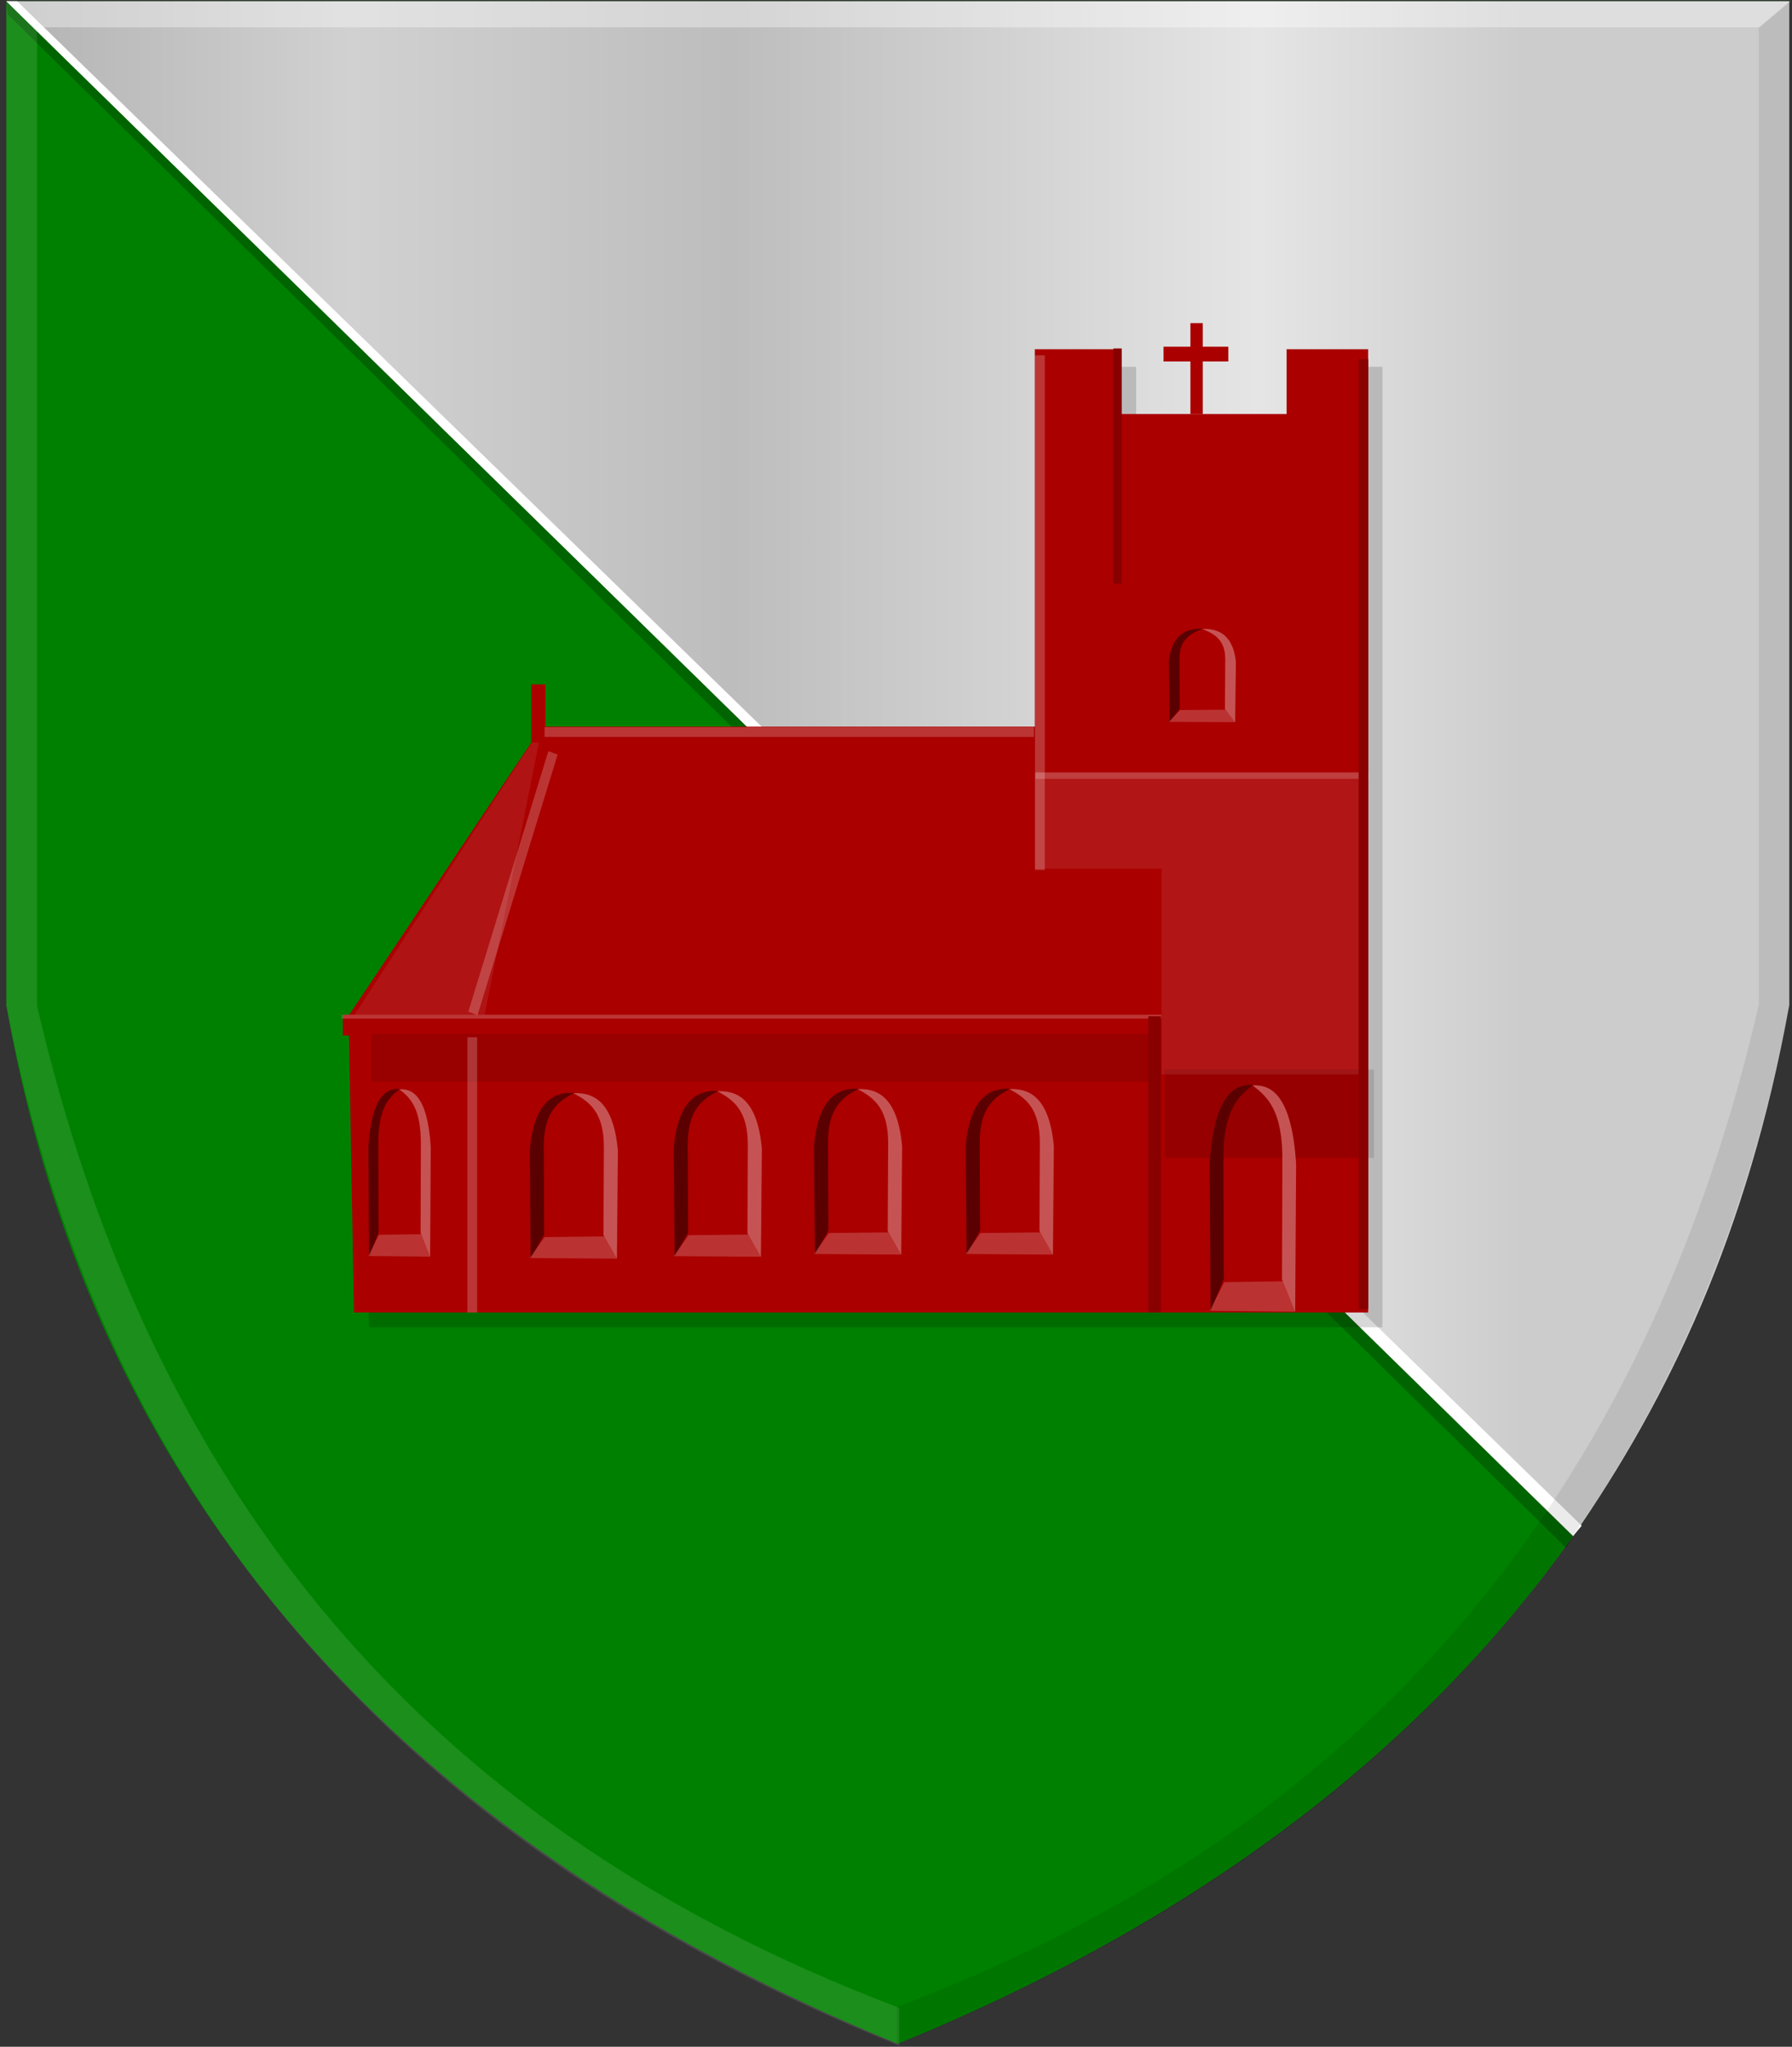
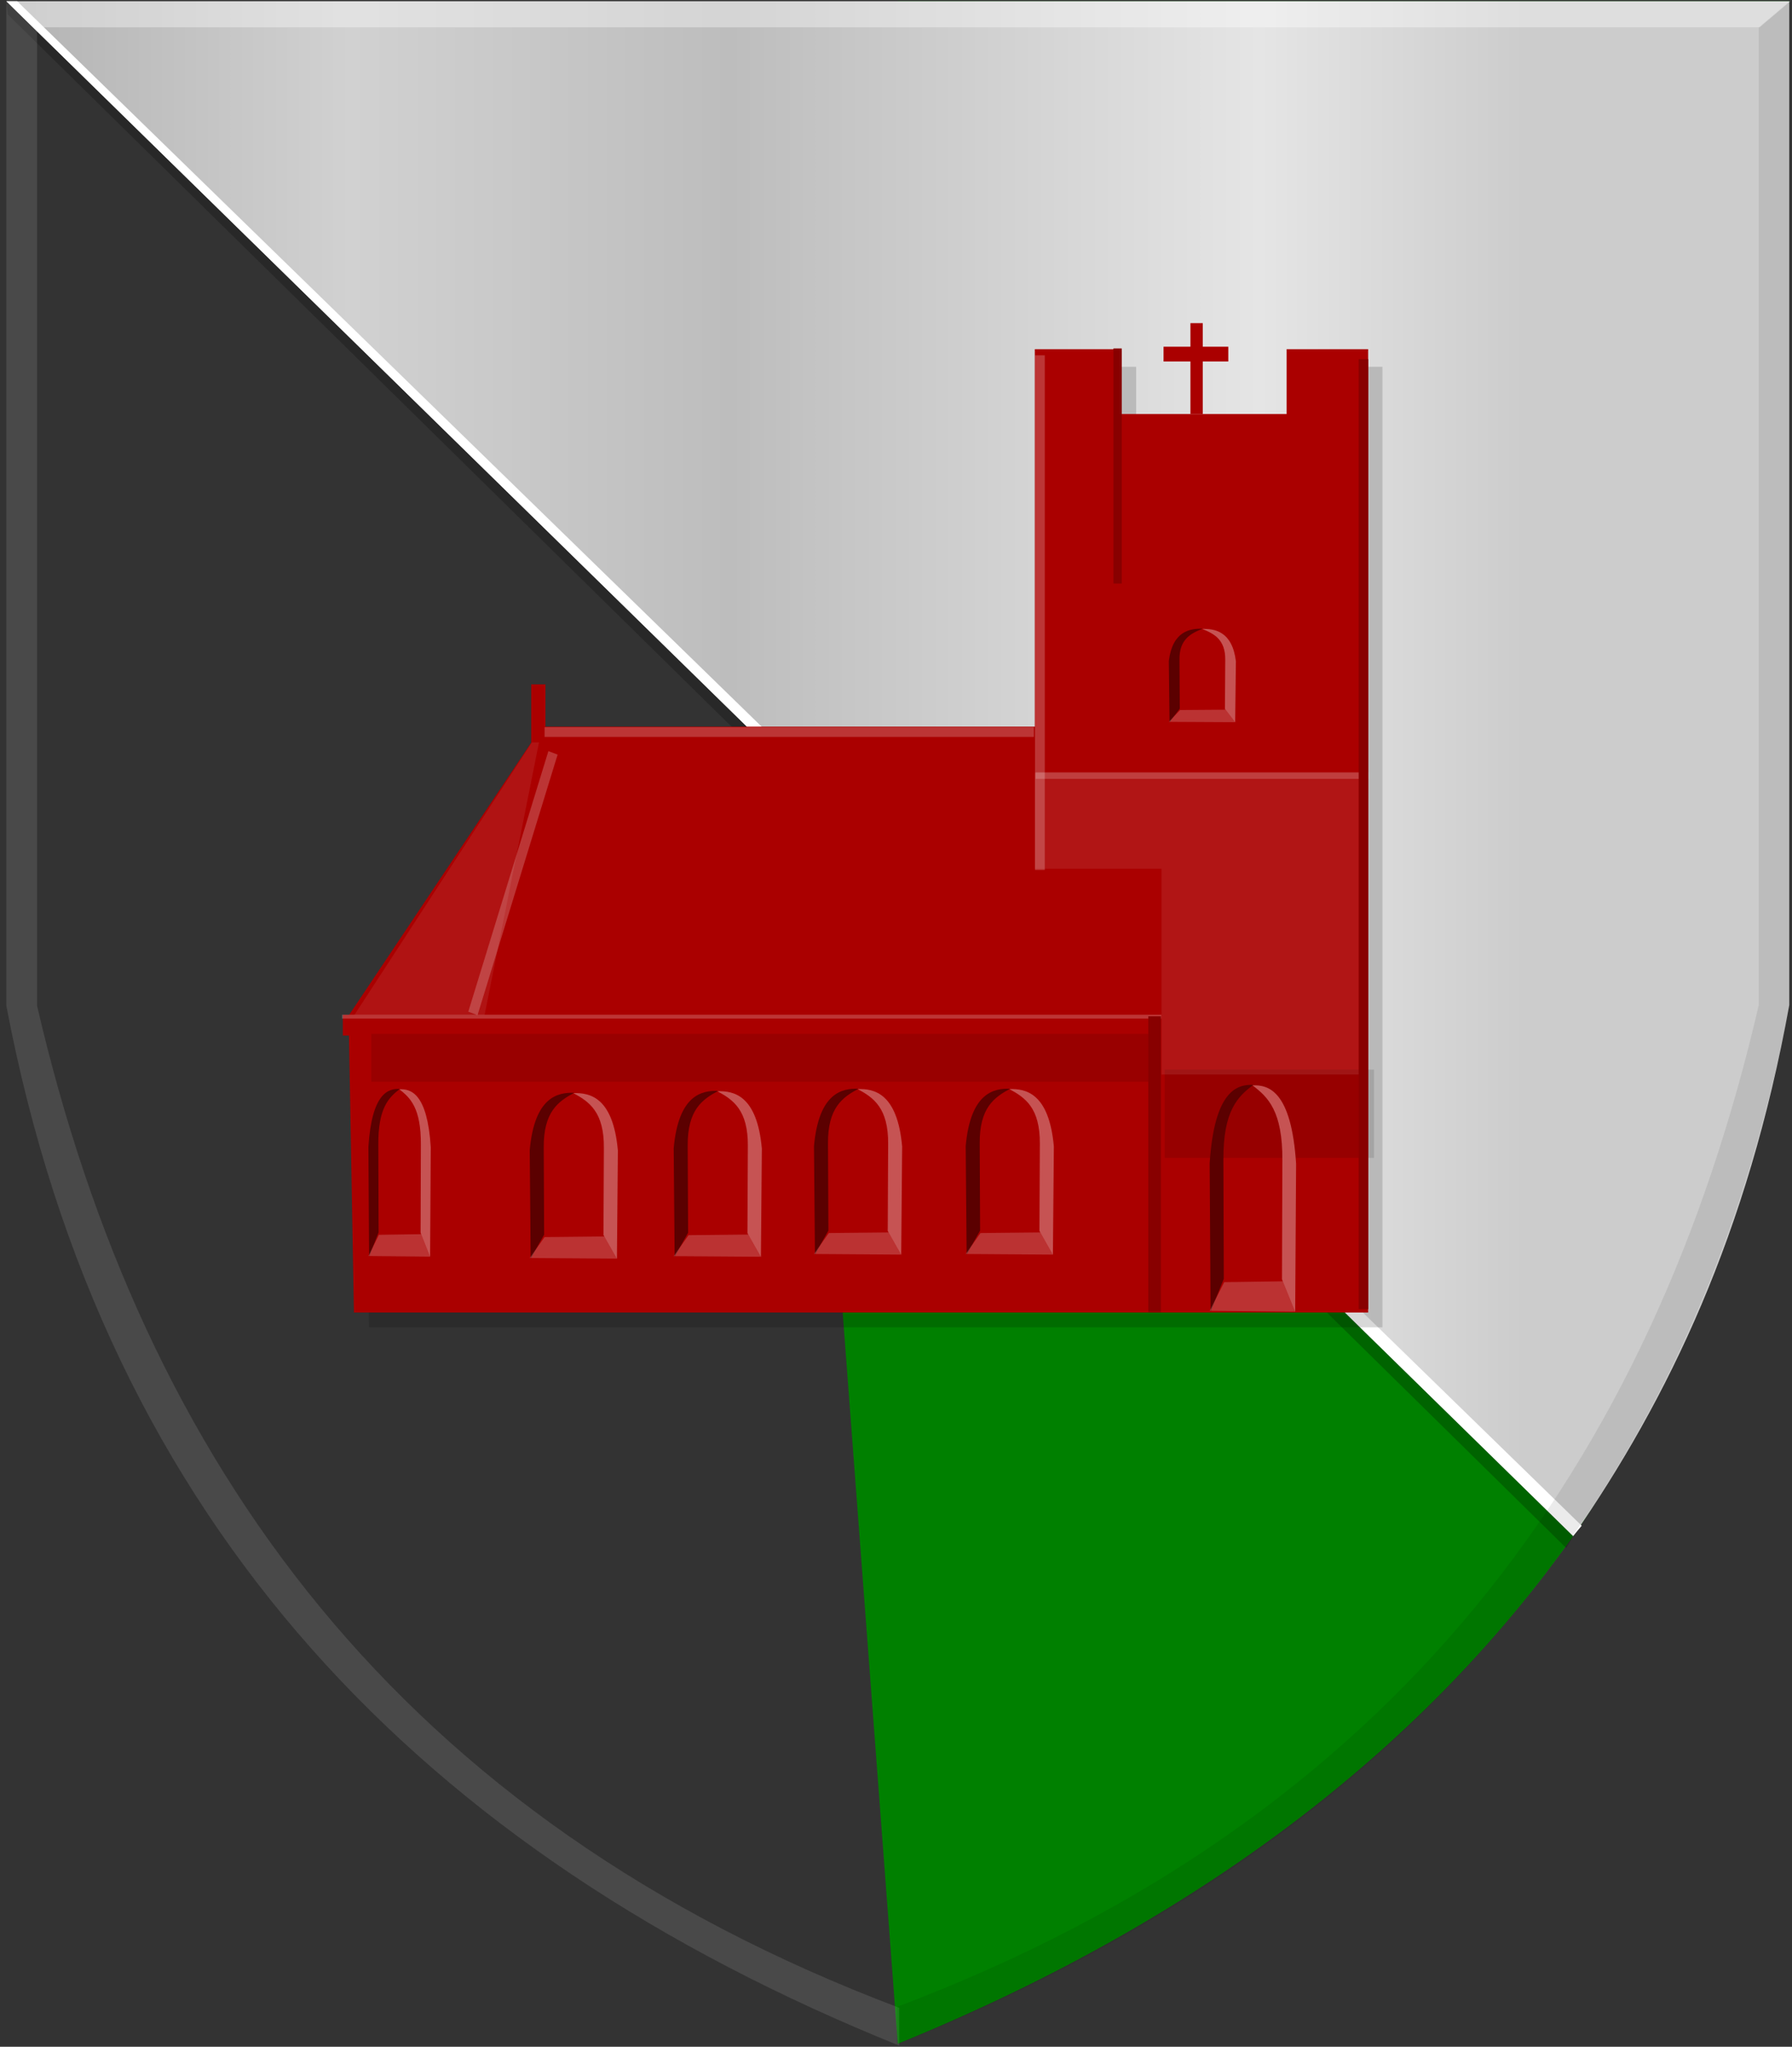
<svg xmlns="http://www.w3.org/2000/svg" xmlns:ns1="http://www.inkscape.org/namespaces/inkscape" xmlns:ns2="http://sodipodi.sourceforge.net/DTD/sodipodi-0.dtd" xmlns:xlink="http://www.w3.org/1999/xlink" width="274.344" height="313.156" id="svg21771" version="1.1" ns1:version="0.48.4 r9939" ns2:docname="Hantumhuze nieuw.svg">
  <rect width="100%" height="100%" fill="#333333" stroke="none" />
  <defs id="defs21773">
    <linearGradient y2="938.433" x2="-948.777" y1="938.433" x1="-1733.543" gradientTransform="translate(1342.293,-410.255)" gradientUnits="userSpaceOnUse" id="linearGradient57666" xlink:href="#linearGradient14297-6-8-3-2" ns1:collect="always" />
    <linearGradient ns1:collect="always" id="linearGradient14297-6-8-3-2">
      <stop style="stop-color:#ffffff;stop-opacity:1;" offset="0" id="stop14299-7-8-7-9" />
      <stop style="stop-color:#ffffff;stop-opacity:0;" offset="1" id="stop14301-7-2-3-3" />
    </linearGradient>
    <linearGradient ns1:collect="always" xlink:href="#linearGradient57027-8-9" id="linearGradient57033-0-9" x1="3855.07" y1="-497.946" x2="3894.43" y2="-497.946" gradientUnits="userSpaceOnUse" gradientTransform="matrix(0,7.057,-6.235,0,-2439.776,-26906.527)" />
    <linearGradient ns1:collect="always" id="linearGradient57027-8-9">
      <stop style="stop-color:#ffffff;stop-opacity:1;" offset="0" id="stop57029-8-9" />
      <stop style="stop-color:#ffffff;stop-opacity:0;" offset="1" id="stop57031-2-4" />
    </linearGradient>
    <linearGradient ns1:collect="always" xlink:href="#linearGradient56903-0-8" id="linearGradient56909-3-2" x1="3864.498" y1="-552.75" x2="3881.252" y2="-552.75" gradientUnits="userSpaceOnUse" gradientTransform="matrix(9.757,0,0,10.486,-37845.861,5128.297)" />
    <linearGradient ns1:collect="always" id="linearGradient56903-0-8">
      <stop style="stop-color:#000000;stop-opacity:1;" offset="0" id="stop56905-6-9" />
      <stop style="stop-color:#000000;stop-opacity:0;" offset="1" id="stop56907-5-8" />
    </linearGradient>
    <linearGradient ns1:collect="always" xlink:href="#linearGradient56893-9-6" id="linearGradient56899-0-7" x1="3868.359" y1="-475.098" x2="3892.226" y2="-475.098" gradientUnits="userSpaceOnUse" gradientTransform="matrix(3.54,0,0,22.88,-13129.42,10145.595)" />
    <linearGradient ns1:collect="always" id="linearGradient56893-9-6">
      <stop style="stop-color:#000000;stop-opacity:1;" offset="0" id="stop56895-7-6" />
      <stop style="stop-color:#000000;stop-opacity:0;" offset="1" id="stop56897-2-0" />
    </linearGradient>
    <linearGradient ns1:collect="always" xlink:href="#linearGradient56881-8-3" id="linearGradient56887-2-7" x1="3793.406" y1="-473.021" x2="3802.335" y2="-473.021" gradientUnits="userSpaceOnUse" gradientTransform="matrix(5.791,0,0,76.713,-21434.109,36567.627)" />
    <linearGradient ns1:collect="always" id="linearGradient56881-8-3">
      <stop style="stop-color:#000000;stop-opacity:1;" offset="0" id="stop56883-2-3" />
      <stop style="stop-color:#000000;stop-opacity:0;" offset="1" id="stop56885-9-0" />
    </linearGradient>
    <linearGradient gradientTransform="matrix(6.235,0,0,7.057,-23494.733,3951.593)" ns1:collect="always" xlink:href="#linearGradient56844-4-8" id="linearGradient56850-4-9" x1="3754.75" y1="-504.625" x2="3782.284" y2="-504.625" gradientUnits="userSpaceOnUse" />
    <linearGradient ns1:collect="always" id="linearGradient56844-4-8">
      <stop style="stop-color:#ffffff;stop-opacity:1;" offset="0" id="stop56846-8-9" />
      <stop style="stop-color:#ffffff;stop-opacity:0;" offset="1" id="stop56848-2-1" />
    </linearGradient>
    <linearGradient ns1:collect="always" xlink:href="#linearGradient56834-2-1" id="linearGradient56840-7-5" x1="3802.507" y1="-504.625" x2="3840.257" y2="-504.625" gradientUnits="userSpaceOnUse" gradientTransform="matrix(0,-7.057,6.235,0,3478.669,27357.949)" />
    <linearGradient ns1:collect="always" id="linearGradient56834-2-1">
      <stop style="stop-color:#000000;stop-opacity:1;" offset="0" id="stop56836-5-2" />
      <stop style="stop-color:#000000;stop-opacity:0;" offset="1" id="stop56838-8-0" />
    </linearGradient>
    <linearGradient y2="593.208" x2="-902.749" y1="593.208" x1="-1750.316" gradientTransform="matrix(-1,0,0,1,-534.767,-67.514)" gradientUnits="userSpaceOnUse" id="linearGradient56774" xlink:href="#linearGradient14349-6-1-5" ns1:collect="always" />
    <linearGradient ns1:collect="always" id="linearGradient14349-6-1-5">
      <stop style="stop-color:#000000;stop-opacity:1;" offset="0" id="stop14351-6-3-9" />
      <stop style="stop-color:#000000;stop-opacity:0;" offset="1" id="stop14353-6-5-7" />
    </linearGradient>
    <linearGradient ns1:collect="always" xlink:href="#linearGradient4070-9-0-5" id="linearGradient22544" x1="-446.81" y1="-313.947" x2="-122.265" y2="-313.947" gradientUnits="userSpaceOnUse" />
    <linearGradient ns1:collect="always" xlink:href="#linearGradient4070-9-0-5" id="linearGradient5734" gradientUnits="userSpaceOnUse" x1="309.286" y1="148.853" x2="320.714" y2="148.853" gradientTransform="translate(458.427,563.081)" />
    <linearGradient id="linearGradient4070-9-0-5">
      <stop style="stop-color:#a3a3a3;stop-opacity:1;" offset="0" id="stop4072-5-5-3" />
      <stop style="stop-color:#b0b0b0;stop-opacity:1;" offset="0.143" id="stop4074-5-2-2" />
      <stop id="stop4076-40-4-9" offset="0.321" style="stop-color:#d1d1d1;stop-opacity:1;" />
      <stop style="stop-color:#bdbdbd;stop-opacity:1;" offset="0.5" id="stop4078-3-2-7" />
      <stop id="stop4080-4-3-3" offset="0.75" style="stop-color:#e5e5e5;stop-opacity:1;" />
      <stop style="stop-color:#cccccc;stop-opacity:1;" offset="0.875" id="stop4082-1-8-7" />
      <stop id="stop4084-2-5-4" offset="1" style="stop-color:#cccccc;stop-opacity:1;" />
    </linearGradient>
    <linearGradient gradientUnits="userSpaceOnUse" y2="148.853" x2="320.714" y1="148.853" x1="309.286" id="linearGradient5702" xlink:href="#linearGradient4070-9-0-5" ns1:collect="always" />
    <linearGradient id="linearGradient4053-4">
      <stop style="stop-color:#cc992d;stop-opacity:1;" offset="0" id="stop4055-9" />
      <stop style="stop-color:#e1a832;stop-opacity:1;" offset="0.143" id="stop4057-8" />
      <stop id="stop4059-2" offset="0.321" style="stop-color:#e5cf5c;stop-opacity:1;" />
      <stop style="stop-color:#e5c547;stop-opacity:1;" offset="0.5" id="stop4061-4" />
      <stop id="stop4063-5" offset="0.75" style="stop-color:#ffffa3;stop-opacity:1;" />
      <stop style="stop-color:#ffd94d;stop-opacity:1;" offset="0.875" id="stop4065-2" />
      <stop id="stop4067-9" offset="1" style="stop-color:#ffdb4e;stop-opacity:1;" />
    </linearGradient>
    <linearGradient gradientUnits="userSpaceOnUse" y2="148.257" x2="305.824" y1="148.257" x1="294.712" id="linearGradient5694" xlink:href="#linearGradient4053-4" ns1:collect="always" gradientTransform="translate(458.427,563.081)" />
  </defs>
  <ns2:namedview id="base" pagecolor="#ffffff" bordercolor="#666666" borderopacity="1.0" ns1:pageopacity="0.0" ns1:pageshadow="2" ns1:zoom="1.4" ns1:cx="53.931159" ns1:cy="179.17549" ns1:document-units="px" ns1:current-layer="layer1" showgrid="false" fit-margin-top="0" fit-margin-left="0" fit-margin-right="0" fit-margin-bottom="0" ns1:window-width="1600" ns1:window-height="837" ns1:window-x="-8" ns1:window-y="-8" ns1:window-maximized="1" />
  <g ns1:label="Laag 1" ns1:groupmode="layer" id="layer1" transform="translate(396.281,431.562)">
-     <path style="fill:#008000;fill-opacity:1;stroke:#000000;stroke-width:0.172px;stroke-linecap:butt;stroke-linejoin:miter;stroke-opacity:0" d="m -258.834,-431.37 -136.484,0 0,153.556 c 10.676,61.255 46.907,122.399 136.484,158.949 z" id="path13717" ns1:connector-curvature="0" ns2:nodetypes="ccccc" />
    <path style="fill:#008000;fill-opacity:1;stroke:#000000;stroke-width:0.172px;stroke-linecap:butt;stroke-linejoin:miter;stroke-opacity:0" d="m -258.835,-431.37 136.484,0 -6.786,148.913 c -4.871,27.948 -8.276,60.516 -26.427,86.093 -21.63,30.48 -54.565,57.625 -103.272,77.499 l -13.112,-173.903 z" id="path13717-1" ns1:connector-curvature="0" ns2:nodetypes="cccsccc" />
    <path style="fill:url(#linearGradient22544);stroke:#000000;stroke-width:0.172px;stroke-linecap:butt;stroke-linejoin:miter;stroke-opacity:0;fill-opacity:1" d="m -155.451,-196.524 c 14.598,-21.069 26.747,-46.274 33.1,-81.268 l 0,-153.578 -272.944,0 z" id="path10816" ns1:connector-curvature="0" ns2:nodetypes="ccccc" />
    <path style="fill:#000000;fill-opacity:0.22;stroke:#000000;stroke-width:0.172px;stroke-linecap:butt;stroke-linejoin:miter;stroke-opacity:0" d="m -395.084,-429.345 238.579,234.629 1.099,-1.822 -239.912,-234.832 z" id="path11610" ns1:connector-curvature="0" ns2:nodetypes="ccccc" />
    <path style="fill:#ffffff;fill-opacity:1;stroke:#000000;stroke-width:0.172px;stroke-linecap:butt;stroke-linejoin:miter;stroke-opacity:0" d="m -393.649,-431.369 -1.669,0 239.877,234.803 1.307,-1.56 z" id="path11612" ns1:connector-curvature="0" ns2:nodetypes="ccccc" />
    <path style="fill:#ffffff;fill-opacity:0.113;stroke:#000000;stroke-width:0.172px;stroke-linecap:butt;stroke-linejoin:miter;stroke-opacity:0" d="m -390.609,-427.266 -4.702,-3.982 0,153.556 c 15.087,79.482 63.848,129.742 136.69,159.105 l 0,-5.784 c -76.576,-28.917 -115.749,-83.308 -131.988,-153.32 z" id="path14257" ns1:connector-curvature="0" ns2:nodetypes="ccccccc" />
    <path style="fill:#000000;fill-opacity:0.08;stroke:#000000;stroke-width:0.172px;stroke-linecap:butt;stroke-linejoin:miter;stroke-opacity:0" d="m -127.017,-427.385 4.702,-3.982 0,153.556 c -15.087,79.482 -63.848,129.742 -136.69,159.105 l 0,-5.784 c 76.576,-28.917 115.749,-83.308 131.988,-153.32 z" id="path14257-4" ns1:connector-curvature="0" ns2:nodetypes="ccccccc" />
    <path style="fill:#ffffff;fill-opacity:0.358;stroke:#000000;stroke-width:0.172px;stroke-linecap:butt;stroke-linejoin:miter;stroke-opacity:0" d="m -395.247,-431.368 4.702,3.982 263.647,0 4.702,-3.982 z" id="path14277" ns1:connector-curvature="0" />
    <path style="fill:#000000;fill-opacity:0.156;stroke:#000000;stroke-width:6.633px;stroke-linecap:butt;stroke-linejoin:miter;stroke-opacity:0;" d="m -76.583,495.326 169.909,-259.345 433.344,0 0,-338.736 76.381,0 0,58.22 144.968,0 0,-58.22 71.704,0 0,864.483 -891.63,0 z" id="path56826-4" ns1:connector-curvature="0" transform="matrix(0.174,0,0,0.17,-327.273,-357.977)" />
    <path style="fill:#aa0000;fill-opacity:1;stroke:#000000;stroke-width:1.143px;stroke-linecap:butt;stroke-linejoin:miter;stroke-opacity:0" d="m -342.91,-276.168 29.588,-44.217 75.462,0 0,-57.752 13.301,0 0,9.926 25.245,0 0,-9.926 12.487,0 0,147.389 -155.268,0 z" id="path56826-4-2" ns1:connector-curvature="0" />
    <path style="opacity:0.153;fill:url(#linearGradient56840-7-5);fill-opacity:1;stroke:#000000;stroke-width:1.143px;stroke-linecap:butt;stroke-linejoin:miter;stroke-opacity:0" d="m -322.114,-276.168 9.213,-44.217 75.042,0 0,21.53 0,0.213 19.394,0 0,22.474 z" id="path56832-7-0" ns1:connector-curvature="0" />
    <path style="opacity:0.075;fill:url(#linearGradient56850-4-9);fill-opacity:1;stroke:#000000;stroke-width:1.143px;stroke-linecap:butt;stroke-linejoin:miter;stroke-opacity:0" d="m -342.095,-276.168 28.81,-44.217 -8.829,44.217 z" id="path56842-3-8" ns1:connector-curvature="0" />
    <rect style="fill:#aa0000;fill-opacity:1;stroke:#000000;stroke-width:1.74;stroke-miterlimit:4;stroke-opacity:0;stroke-dasharray:none" id="rect56852-9-7" width="125.319" height="3.17" x="-343.794" y="-276.299" />
    <rect style="opacity:0.208;fill:#ffffff;fill-opacity:1;stroke:#000000;stroke-width:1.867;stroke-miterlimit:4;stroke-opacity:0;stroke-dasharray:none" id="rect56866-5-8" width="125.436" height="0.598" x="-343.92" y="-276.315" />
    <rect style="opacity:0.103;fill:url(#linearGradient56887-2-7);fill-opacity:1;stroke:#000000;stroke-width:5.466;stroke-miterlimit:4;stroke-opacity:0;stroke-dasharray:none" id="rect56879-1-7" width="7.33" height="120.437" x="-273.381" y="-339.433" transform="matrix(0,1,1,0,0,0)" />
-     <rect style="opacity:0.208;fill:#ffffff;fill-opacity:1;stroke:#000000;stroke-width:1.72;stroke-miterlimit:4;stroke-opacity:0;stroke-dasharray:none" id="rect56889-9-3" width="1.493" height="42.111" x="-324.723" y="-272.859" />
    <rect style="opacity:0.115;fill:url(#linearGradient56899-0-7);fill-opacity:1;stroke:#000000;stroke-width:2.334;stroke-miterlimit:4;stroke-opacity:0;stroke-dasharray:none" id="rect56891-0-0" width="13.498" height="32.047" x="-267.904" y="185.935" transform="matrix(0,1,-1,0,0,0)" />
    <rect style="opacity:0.208;fill:url(#linearGradient56909-3-2);fill-opacity:1;stroke:#000000;stroke-width:2.623;stroke-miterlimit:4;stroke-opacity:0;stroke-dasharray:none" id="rect56901-2-7" width="25.369" height="25.108" x="342.366" y="199.286" transform="matrix(0,-1,-1,0,0,0)" />
    <rect style="opacity:0.208;fill:#ffffff;fill-opacity:1;stroke:#000000;stroke-width:1.722;stroke-miterlimit:4;stroke-opacity:0;stroke-dasharray:none" id="rect56889-2-8-6" width="1.511" height="41.701" x="-392.487" y="-185.88" transform="matrix(0.935,0.354,-0.294,0.956,0,0)" />
    <rect style="fill:#aa0000;fill-opacity:1;stroke:#000000;stroke-width:1.72;stroke-miterlimit:4;stroke-opacity:0;stroke-dasharray:none" id="rect56929-3-4" width="2.172" height="8.873" x="-314.951" y="-326.852" />
    <rect style="fill:#aa0000;fill-opacity:1;stroke:#000000;stroke-width:2.012;stroke-miterlimit:4;stroke-opacity:0;stroke-dasharray:none" id="rect56929-0-1-2" width="1.895" height="13.906" x="-214.037" y="-382.12" />
    <rect style="fill:#aa0000;fill-opacity:1;stroke:#000000;stroke-width:1.856;stroke-miterlimit:4;stroke-opacity:0;stroke-dasharray:none" id="rect56929-0-2-4-1" width="2.263" height="9.914" x="376.253" y="-218.149" transform="matrix(0,-1,1,0,0,0)" />
    <rect style="opacity:0.208;fill:#ffffff;fill-opacity:1;stroke:#000000;stroke-width:2.357;stroke-miterlimit:4;stroke-opacity:0;stroke-dasharray:none" id="rect56889-8-3-9" width="1.499" height="78.739" x="-237.829" y="-377.2" />
    <path style="opacity:0.083;fill:url(#linearGradient57033-0-9);fill-opacity:1;stroke:#000000;stroke-width:1.143px;stroke-linecap:butt;stroke-linejoin:miter;stroke-opacity:0" d="m -237.86,-313.318 0,14.676 19.394,0 0,31.479 31.638,0 0,-46.154 z" id="path57017-1-1" ns1:connector-curvature="0" />
    <rect style="opacity:0.179;fill:#ffffff;fill-opacity:1;stroke:#000000;stroke-width:1.688;stroke-miterlimit:4;stroke-opacity:0;stroke-dasharray:none" id="rect57035-0-6" width="50.995" height="1.011" x="-237.739" y="-313.408" />
    <rect style="opacity:0.208;fill:#ffffff;fill-opacity:1;stroke:#000000;stroke-width:2.298;stroke-miterlimit:4;stroke-opacity:0;stroke-dasharray:none" id="rect56889-84-4-0" width="1.497" height="74.914" x="318.809" y="-312.912" transform="matrix(0,-1,1,0,0,0)" />
    <rect style="fill:#880000;fill-opacity:1;stroke:#000000;stroke-width:1.799;stroke-miterlimit:4;stroke-opacity:0;stroke-dasharray:none" id="rect57044-0-3" width="1.269" height="35.968" x="-225.818" y="-378.254" />
    <rect style="fill:#880000;fill-opacity:1;stroke:#000000;stroke-width:3.903;stroke-miterlimit:4;stroke-opacity:0;stroke-dasharray:none" id="rect57044-1-7-3" width="1.478" height="145.348" x="-188.274" y="-376.61" />
    <rect style="fill:#880000;fill-opacity:1;stroke:#000000;stroke-width:1.914;stroke-miterlimit:4;stroke-opacity:0;stroke-dasharray:none" id="rect57064-9-6" width="1.927" height="45.277" x="-220.485" y="-276.066" />
    <path style="fill:#5b0000;fill-opacity:1;stroke:#000000;stroke-width:1.143px;stroke-linecap:butt;stroke-linejoin:miter;stroke-opacity:0" d="m -217.232,-321.068 -0.11,-9.356 c 0.56,-4.611 3.289,-4.993 5.182,-4.945 -1.852,0.738 -3.583,1.628 -3.551,4.732 l 0.048,7.497 z" id="path57066-0-2" ns1:connector-curvature="0" ns2:nodetypes="cccccc" />
    <path style="fill:#c65353;fill-opacity:1;stroke:#000000;stroke-width:1.143px;stroke-linecap:butt;stroke-linejoin:miter;stroke-opacity:0" d="m -207.183,-321.038 0.11,-9.356 c -0.56,-4.611 -3.289,-4.993 -5.182,-4.945 1.852,0.738 3.583,1.628 3.551,4.732 l -0.048,7.497 z" id="path57066-8-8-2" ns1:connector-curvature="0" ns2:nodetypes="cccccc" />
    <path style="fill:#ffffff;fill-opacity:0.197;stroke:#000000;stroke-width:1.143px;stroke-linecap:butt;stroke-linejoin:miter;stroke-opacity:0" d="m -215.615,-322.926 -1.727,1.808 10.125,0.053 -1.44,-1.914 z" id="path57086-1-1" ns1:connector-curvature="0" />
    <path style="fill:#5b0000;fill-opacity:1;stroke:#000000;stroke-width:1.745px;stroke-linecap:butt;stroke-linejoin:miter;stroke-opacity:0" d="m -315.039,-238.99 -0.145,-16.599 c 0.736,-8.181 4.323,-8.859 6.811,-8.773 -2.435,1.309 -4.709,2.888 -4.667,8.396 l 0.063,13.302 z" id="path57066-3-4-4" ns1:connector-curvature="0" ns2:nodetypes="cccccc" />
    <path style="fill:#c65353;fill-opacity:1;stroke:#000000;stroke-width:1.745px;stroke-linecap:butt;stroke-linejoin:miter;stroke-opacity:0" d="m -301.832,-238.938 0.145,-16.599 c -0.736,-8.181 -4.323,-8.859 -6.811,-8.773 2.435,1.309 4.71,2.888 4.667,8.396 l -0.063,13.302 z" id="path57066-8-7-0-3" ns1:connector-curvature="0" ns2:nodetypes="cccccc" />
    <path style="fill:#ffffff;fill-opacity:0.197;stroke:#000000;stroke-width:1.745px;stroke-linecap:butt;stroke-linejoin:miter;stroke-opacity:0" d="m -312.914,-242.288 -2.27,3.207 13.308,0.094 -1.892,-3.396 z" id="path57086-5-7-2" ns1:connector-curvature="0" />
    <path style="fill:#5b0000;fill-opacity:1;stroke:#000000;stroke-width:1.476px;stroke-linecap:butt;stroke-linejoin:miter;stroke-opacity:0" d="m -339.776,-239.3 -0.102,-16.784 c 0.52,-8.273 3.057,-8.958 4.817,-8.871 -1.722,1.323 -3.331,2.921 -3.301,8.49 l 0.044,13.45 z" id="path57066-3-0-9-6" ns1:connector-curvature="0" ns2:nodetypes="cccccc" />
    <path style="fill:#c65353;fill-opacity:1;stroke:#000000;stroke-width:1.476px;stroke-linecap:butt;stroke-linejoin:miter;stroke-opacity:0" d="m -330.435,-239.247 0.102,-16.784 c -0.52,-8.273 -3.057,-8.958 -4.817,-8.871 1.722,1.323 3.331,2.921 3.301,8.49 l -0.044,13.45 z" id="path57066-8-7-4-5-0" ns1:connector-curvature="0" ns2:nodetypes="cccccc" />
    <path style="fill:#ffffff;fill-opacity:0.197;stroke:#000000;stroke-width:1.476px;stroke-linecap:butt;stroke-linejoin:miter;stroke-opacity:0" d="m -338.272,-242.635 -1.606,3.243 9.412,0.095 -1.338,-3.434 z" id="path57086-5-8-3-5" ns1:connector-curvature="0" />
    <path style="fill:#5b0000;fill-opacity:1;stroke:#000000;stroke-width:1.745px;stroke-linecap:butt;stroke-linejoin:miter;stroke-opacity:0" d="m -292.998,-239.28 -0.145,-16.599 c 0.736,-8.181 4.323,-8.859 6.811,-8.773 -2.435,1.309 -4.709,2.888 -4.667,8.396 l 0.063,13.302 z" id="path57066-3-8-8-4" ns1:connector-curvature="0" ns2:nodetypes="cccccc" />
    <path style="fill:#c65353;fill-opacity:1;stroke:#000000;stroke-width:1.745px;stroke-linecap:butt;stroke-linejoin:miter;stroke-opacity:0" d="m -279.79,-239.228 0.145,-16.599 c -0.736,-8.181 -4.323,-8.859 -6.811,-8.773 2.435,1.309 4.709,2.888 4.667,8.396 l -0.063,13.302 z" id="path57066-8-7-1-2-9" ns1:connector-curvature="0" ns2:nodetypes="cccccc" />
    <path style="fill:#ffffff;fill-opacity:0.197;stroke:#000000;stroke-width:1.745px;stroke-linecap:butt;stroke-linejoin:miter;stroke-opacity:0" d="m -290.872,-242.578 -2.27,3.207 13.308,0.094 -1.892,-3.396 z" id="path57086-5-3-3-6" ns1:connector-curvature="0" />
    <path style="fill:#5b0000;fill-opacity:1;stroke:#000000;stroke-width:1.745px;stroke-linecap:butt;stroke-linejoin:miter;stroke-opacity:0" d="m -271.519,-239.612 -0.145,-16.599 c 0.736,-8.181 4.323,-8.859 6.811,-8.773 -2.435,1.309 -4.71,2.888 -4.667,8.396 l 0.063,13.302 z" id="path57066-3-6-2-0" ns1:connector-curvature="0" ns2:nodetypes="cccccc" />
    <path style="fill:#c65353;fill-opacity:1;stroke:#000000;stroke-width:1.745px;stroke-linecap:butt;stroke-linejoin:miter;stroke-opacity:0" d="m -258.312,-239.559 0.145,-16.599 c -0.736,-8.181 -4.323,-8.859 -6.811,-8.773 2.435,1.309 4.709,2.888 4.667,8.396 l -0.063,13.302 z" id="path57066-8-7-7-1-8" ns1:connector-curvature="0" ns2:nodetypes="cccccc" />
    <path style="fill:#ffffff;fill-opacity:0.197;stroke:#000000;stroke-width:1.745px;stroke-linecap:butt;stroke-linejoin:miter;stroke-opacity:0" d="m -269.394,-242.909 -2.27,3.207 13.308,0.094 -1.892,-3.396 z" id="path57086-5-89-0-2" ns1:connector-curvature="0" />
    <path style="fill:#5b0000;fill-opacity:1;stroke:#000000;stroke-width:1.745px;stroke-linecap:butt;stroke-linejoin:miter;stroke-opacity:0" d="m -248.294,-239.612 -0.145,-16.599 c 0.736,-8.181 4.323,-8.859 6.811,-8.773 -2.435,1.309 -4.71,2.888 -4.667,8.396 l 0.063,13.302 z" id="path57066-3-5-4-7" ns1:connector-curvature="0" ns2:nodetypes="cccccc" />
    <path style="fill:#c65353;fill-opacity:1;stroke:#000000;stroke-width:1.745px;stroke-linecap:butt;stroke-linejoin:miter;stroke-opacity:0" d="m -235.087,-239.559 0.145,-16.599 c -0.736,-8.181 -4.323,-8.859 -6.811,-8.773 2.435,1.309 4.71,2.888 4.667,8.396 l -0.063,13.302 z" id="path57066-8-7-5-0-4" ns1:connector-curvature="0" ns2:nodetypes="cccccc" />
    <path style="fill:#ffffff;fill-opacity:0.197;stroke:#000000;stroke-width:1.745px;stroke-linecap:butt;stroke-linejoin:miter;stroke-opacity:0" d="m -246.169,-242.909 -2.27,3.207 13.308,0.094 -1.892,-3.396 z" id="path57086-5-5-7-0" ns1:connector-curvature="0" />
    <path style="fill:#5b0000;fill-opacity:1;stroke:#000000;stroke-width:2.021px;stroke-linecap:butt;stroke-linejoin:miter;stroke-opacity:0" d="m -210.947,-230.883 -0.142,-22.692 c 0.721,-11.185 4.239,-12.111 6.679,-11.994 -2.387,1.789 -4.618,3.949 -4.577,11.478 l 0.062,18.184 z" id="path57066-3-66-5-7" ns1:connector-curvature="0" ns2:nodetypes="cccccc" />
    <path style="fill:#c65353;fill-opacity:1;stroke:#000000;stroke-width:2.021px;stroke-linecap:butt;stroke-linejoin:miter;stroke-opacity:0" d="m -197.996,-230.811 0.142,-22.692 c -0.721,-11.185 -4.239,-12.111 -6.679,-11.994 2.387,1.789 4.618,3.949 4.576,11.478 l -0.062,18.184 z" id="path57066-8-7-3-9-6" ns1:connector-curvature="0" ns2:nodetypes="cccccc" />
    <path style="fill:#ffffff;fill-opacity:0.197;stroke:#000000;stroke-width:2.021px;stroke-linecap:butt;stroke-linejoin:miter;stroke-opacity:0" d="m -208.863,-235.391 -2.226,4.385 13.05,0.129 -1.855,-4.643 z" id="path57086-5-0-0-0" ns1:connector-curvature="0" />
  </g>
</svg>